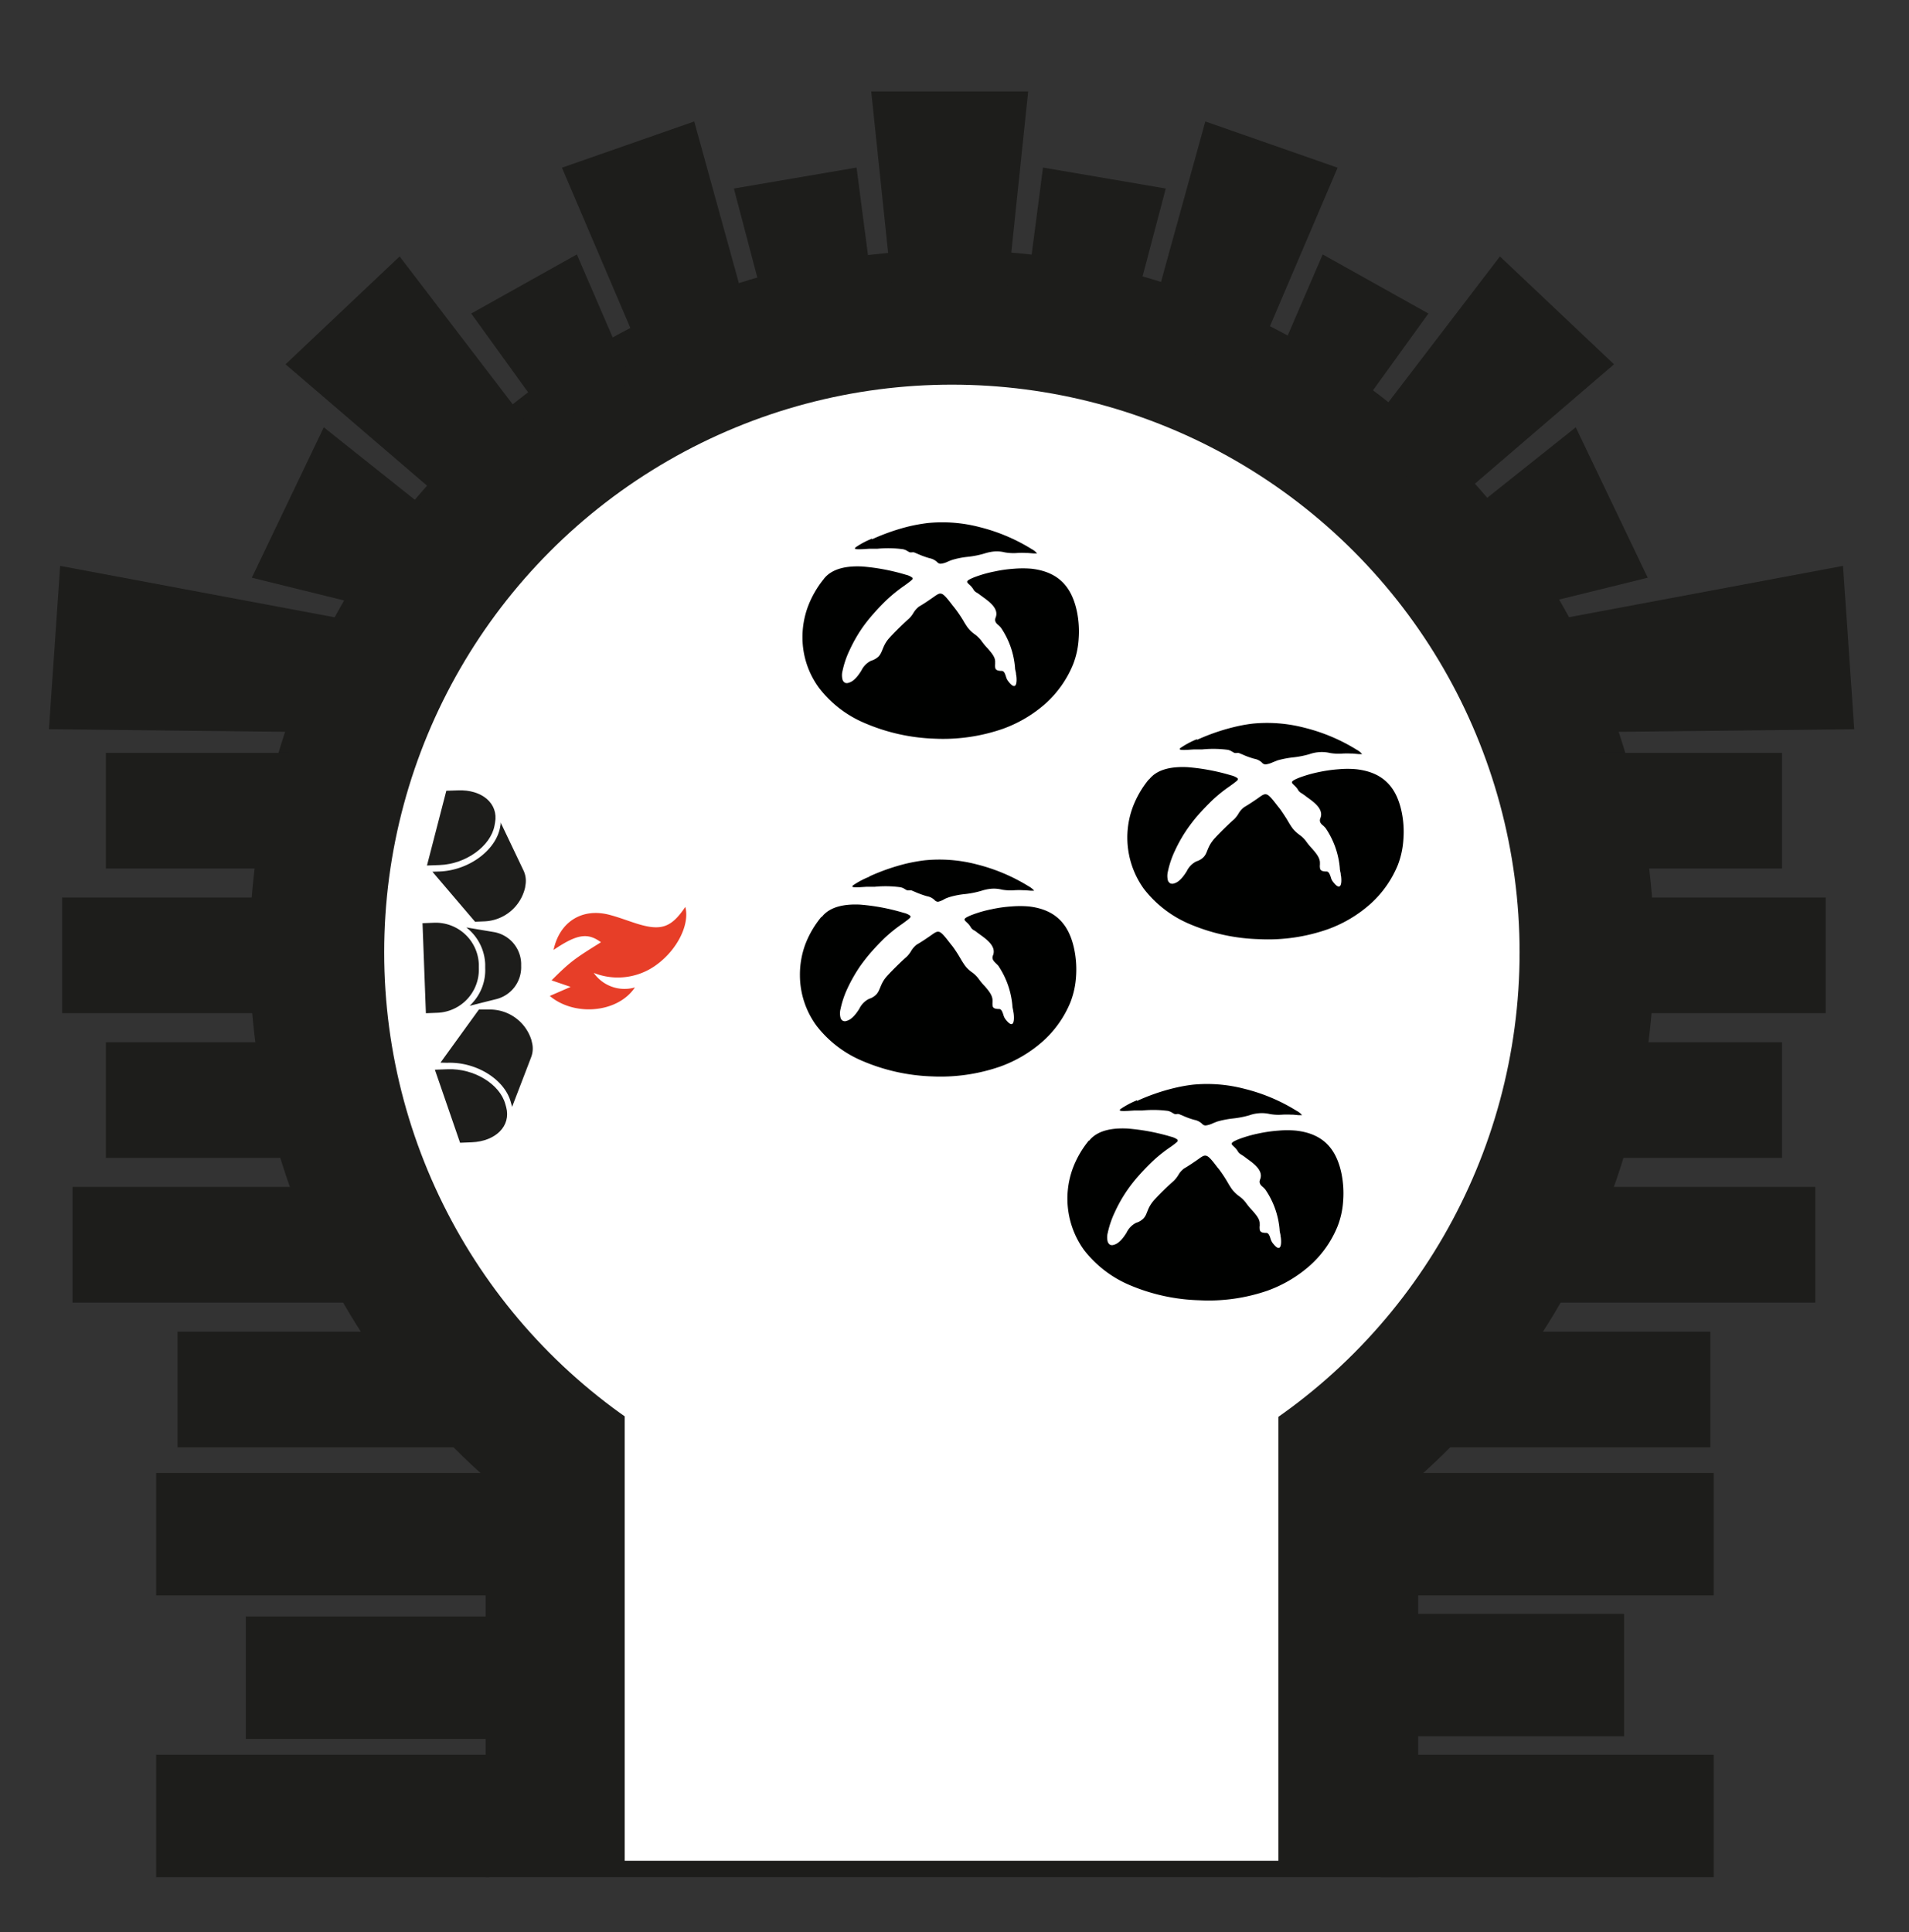
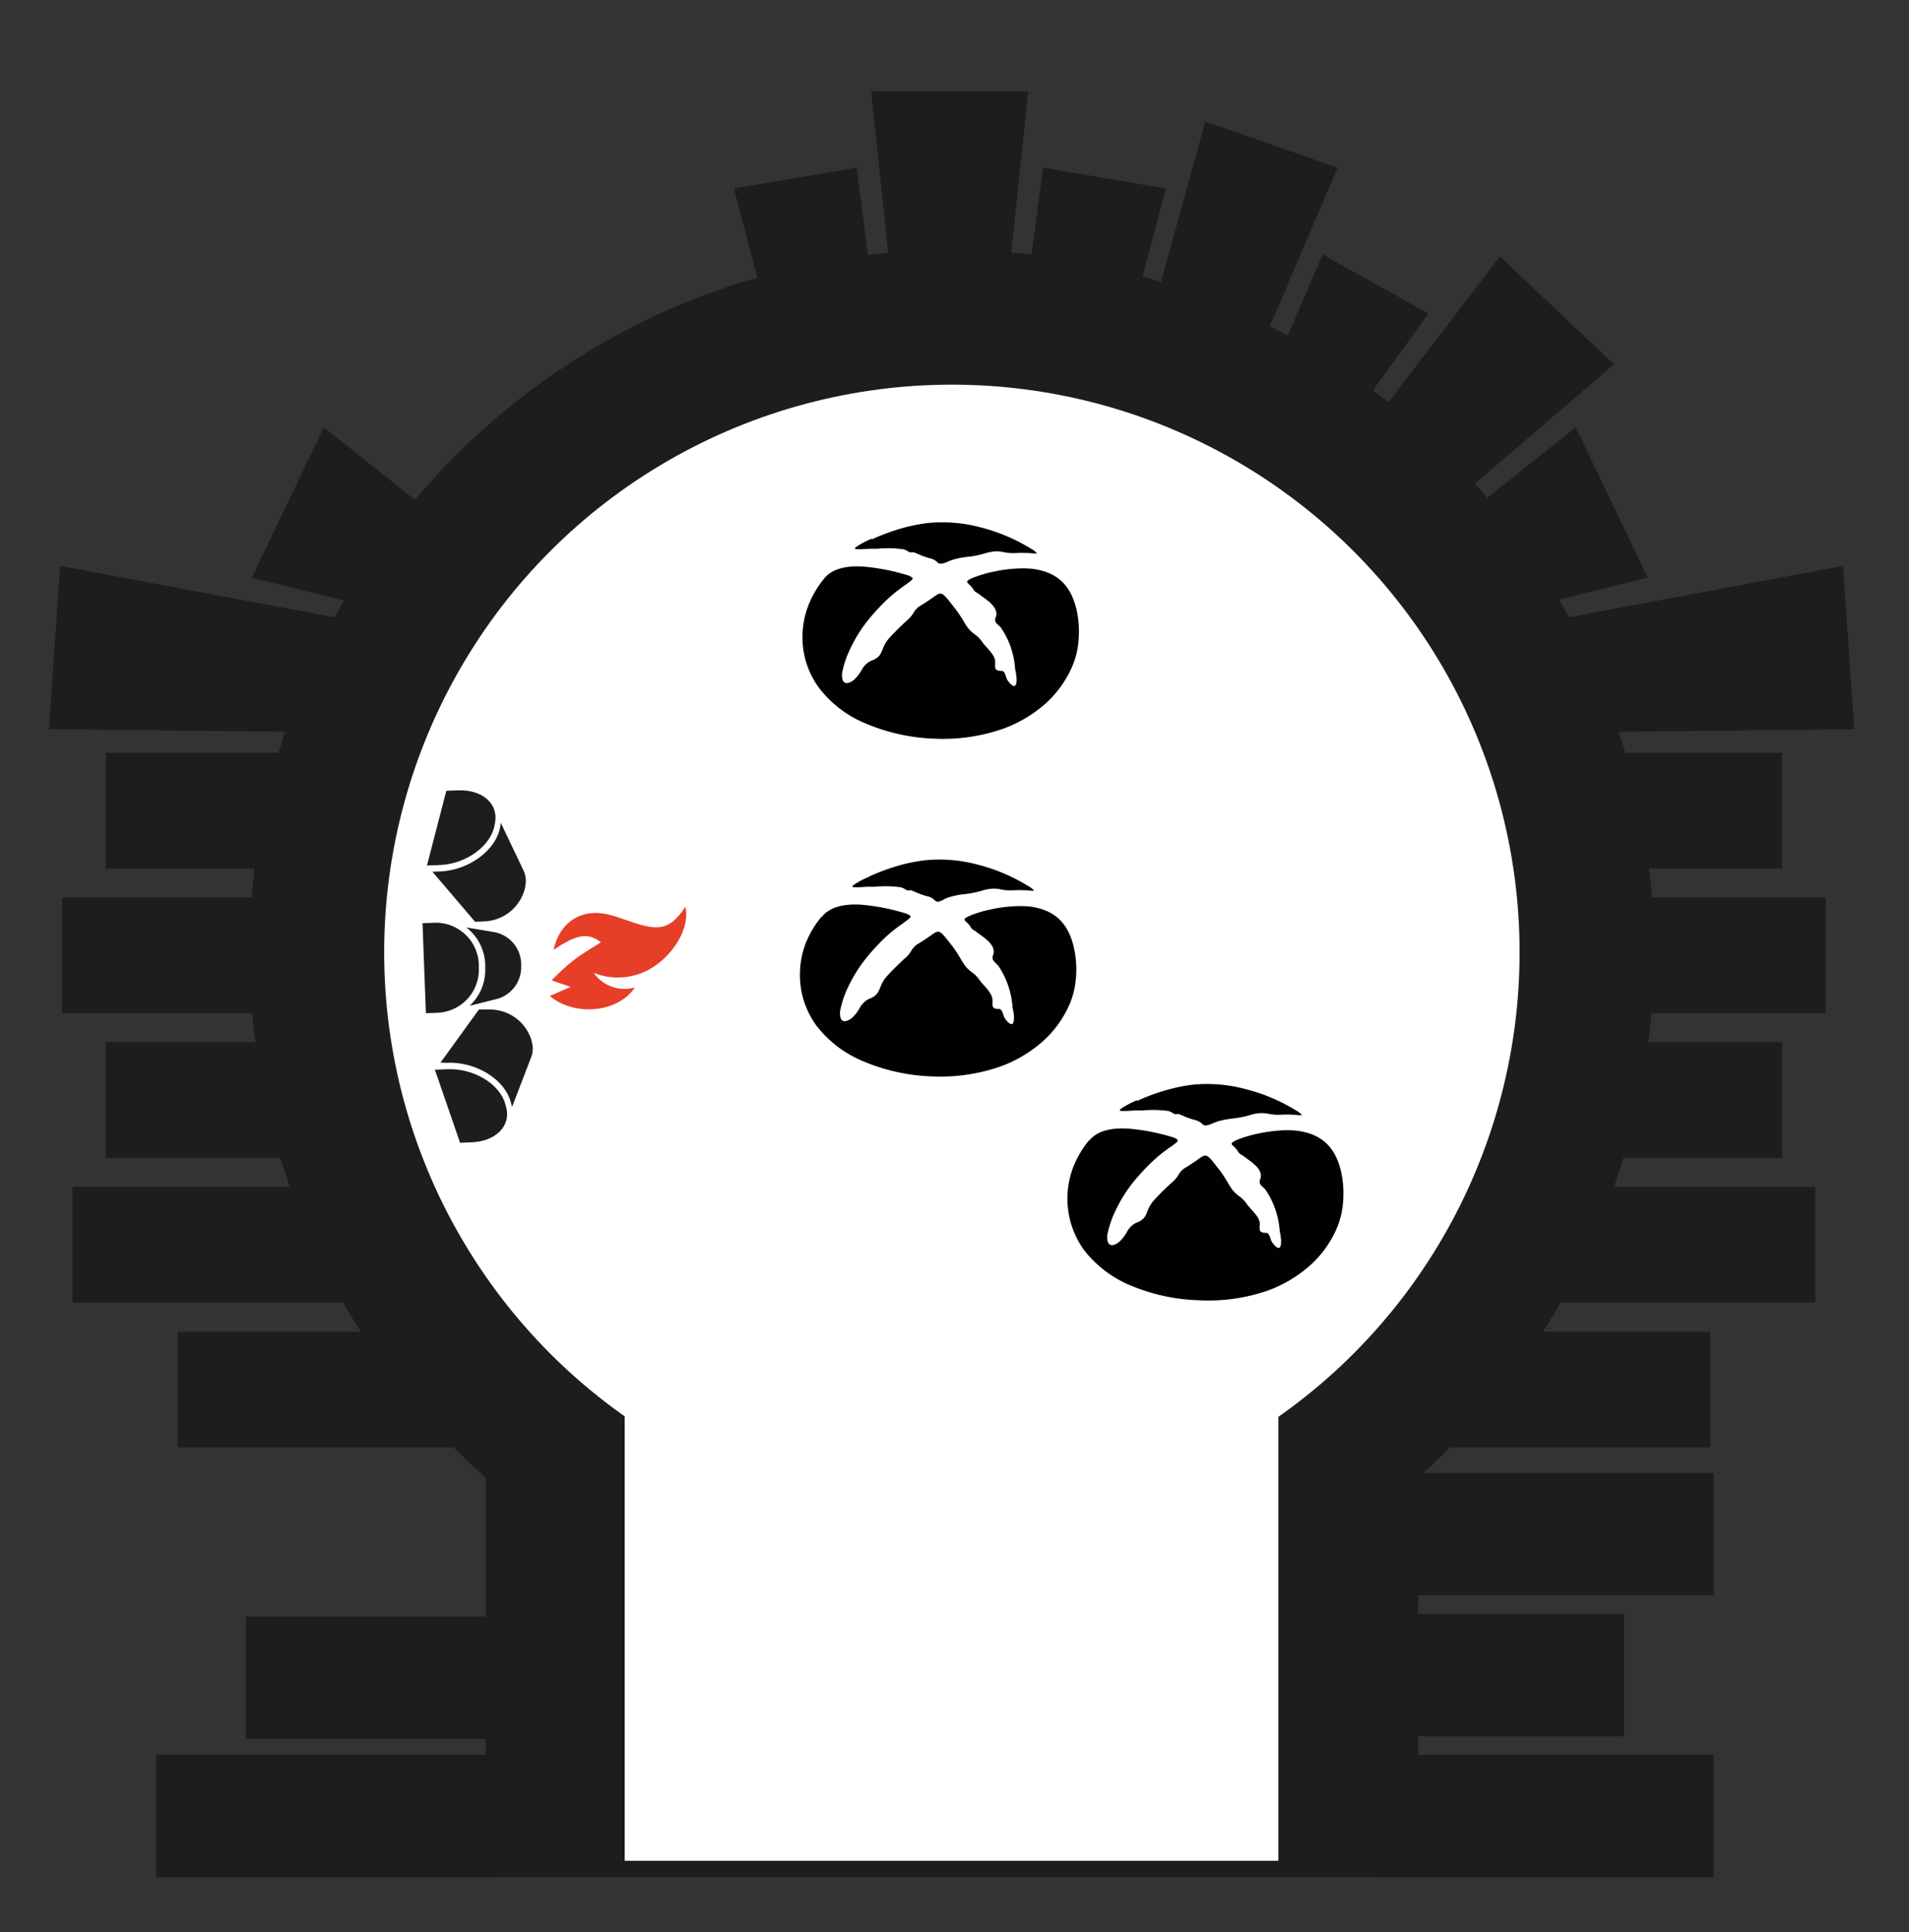
<svg xmlns="http://www.w3.org/2000/svg" id="Layer_1" data-name="Layer 1" viewBox="0 0 248.5 251.5">
  <rect x="0" y="0" width="248.5" height="251.5" fill="#333333" stroke="none" />
  <title>2-bread</title>
  <rect x="63.22" y="190.5" width="121.39" height="53.84" style="fill:#1d1d1b" />
  <circle cx="123.91" cy="123.97" r="91.42" style="fill:#1d1d1b" />
  <circle cx="123.91" cy="123.97" r="73.9" style="fill:#fff" />
  <rect x="81.32" y="181.89" width="85.09" height="60.32" style="fill:#fff" />
  <path d="M410.52,242.11a10.72,10.72,0,0,0-2.12,1.12c-.16.14-.19.24.17.26a4.35,4.35,0,0,0,.53,0h.11l.93-.06.35,0,.71,0a14.28,14.28,0,0,1,3.34.06,1.71,1.71,0,0,1,.57.23c.25.15.29.2.56.18a1.1,1.1,0,0,1,.32,0l.47.2a11.64,11.64,0,0,0,1.54.56,2,2,0,0,1,1,.51.59.59,0,0,0,.45.21,2.71,2.71,0,0,0,.94-.28c.19-.08.38-.16.6-.23a10.63,10.63,0,0,1,2-.39,12.33,12.33,0,0,0,2.16-.43,5.77,5.77,0,0,1,1.21-.26,4.33,4.33,0,0,1,1.44.11,6.41,6.41,0,0,0,1.64.08,8.81,8.81,0,0,1,1.15,0l.21,0,.77.06c.34,0,.45,0,.43,0a2.39,2.39,0,0,0-.71-.57,23.68,23.68,0,0,0-6.74-2.85,19.19,19.19,0,0,0-6.76-.54,22.44,22.44,0,0,0-2.52.45,27.47,27.47,0,0,0-4.74,1.66Zm-6.27,5.24a12.89,12.89,0,0,0-2.11,3.69,11.42,11.42,0,0,0-.68,4,11.08,11.08,0,0,0,2.17,6.52,14.66,14.66,0,0,0,6,4.59,25.08,25.08,0,0,0,9,2,23.71,23.71,0,0,0,8.94-1.29,17.1,17.1,0,0,0,5.62-3.36,14,14,0,0,0,3.49-5,10.82,10.82,0,0,0,.73-3.31,13,13,0,0,0-.22-3.58c-.7-3.32-2.48-5.18-5.91-5.58a13.44,13.44,0,0,0-2.29,0,17.26,17.26,0,0,0-2.54.36,16,16,0,0,0-2.65.76c-1.68.69-.6.62-.06,1.63a1.12,1.12,0,0,0,.44.38,3.29,3.29,0,0,1,.33.23l.41.3c.88.64,2.15,1.55,1.68,2.71-.19.47.1.76.4,1a2.91,2.91,0,0,1,.3.31,10.76,10.76,0,0,1,1.83,5.21c0,.21.07.4.11.62s0,.22.05.34c.14,1,0,2.23-1.12.69a1.79,1.79,0,0,1-.22-.5c-.11-.35-.24-.75-.56-.74-.67,0-.83-.2-.85-.51a2.58,2.58,0,0,1,0-.38,2,2,0,0,0,0-.24c.05-.65-.49-1.24-1-1.83a8.25,8.25,0,0,1-.77-.93,4.13,4.13,0,0,0-.92-.9,4.07,4.07,0,0,1-.85-.81c-.2-.26-.41-.6-.64-1a17.43,17.43,0,0,0-1.05-1.54l-.32-.4c-.76-1-1.13-1.43-1.46-1.51s-.6.16-1.21.58c-.41.28-.94.66-1.68,1.09a2.88,2.88,0,0,0-.76.87,3.69,3.69,0,0,1-.57.72c-.35.29-1.64,1.51-2.54,2.5s-.84,1.81-1.39,2.4a2.39,2.39,0,0,1-1,.57,2.77,2.77,0,0,0-1.26,1.29c-.37.58-.93,1.39-1.64,1.57a.63.63,0,0,1-.49,0,.67.67,0,0,1-.31-.38,2.23,2.23,0,0,1,0-1.18,11.78,11.78,0,0,1,.93-2.71,19.18,19.18,0,0,1,1.64-2.88,21,21,0,0,1,1.49-1.87c.53-.61,1.09-1.19,1.64-1.72a19.41,19.41,0,0,1,2.35-1.9c.4-.29.73-.53.94-.72s.14-.28,0-.38a2.32,2.32,0,0,0-.76-.32,27.16,27.16,0,0,0-5.66-1.07c-2-.1-3.93.24-5,1.6Z" transform="translate(-297 -172)" style="fill:#000100;fill-rule:evenodd" />
-   <path d="M452.8,268.22a11.63,11.63,0,0,0-2.12,1.13c-.16.13-.18.24.18.26a3.94,3.94,0,0,0,.52,0h.11l.93-.06.36,0,.71,0a14.76,14.76,0,0,1,3.33.05,1.63,1.63,0,0,1,.57.24c.25.14.3.2.57.18a.64.64,0,0,1,.31,0l.47.19a9.79,9.79,0,0,0,1.55.56,1.94,1.94,0,0,1,1,.51.61.61,0,0,0,.45.22,3.08,3.08,0,0,0,.95-.28l.6-.24a12.34,12.34,0,0,1,2-.39,12.31,12.31,0,0,0,2.16-.42,4.83,4.83,0,0,1,1.21-.26,4.54,4.54,0,0,1,1.44.1,6.51,6.51,0,0,0,1.65.08,11,11,0,0,1,1.15,0l.21,0,.76.07c.34,0,.46,0,.44,0a2.37,2.37,0,0,0-.71-.57,23.64,23.64,0,0,0-6.74-2.85,19.27,19.27,0,0,0-6.77-.55,20.23,20.23,0,0,0-2.51.46,27,27,0,0,0-4.75,1.65Zm-6.26,5.24a12.74,12.74,0,0,0-2.12,3.7,11.43,11.43,0,0,0,1.49,10.55,14.8,14.8,0,0,0,6,4.59,24.77,24.77,0,0,0,9,1.95,23.46,23.46,0,0,0,8.93-1.29,17,17,0,0,0,5.62-3.36,13.94,13.94,0,0,0,3.5-5,11.19,11.19,0,0,0,.72-3.32,12.7,12.7,0,0,0-.22-3.58c-.69-3.32-2.48-5.18-5.9-5.57a12.59,12.59,0,0,0-2.3,0,18.72,18.72,0,0,0-2.54.36,17.09,17.09,0,0,0-2.65.76c-1.67.69-.59.63-.06,1.64a1.24,1.24,0,0,0,.45.38l.32.22.41.31c.88.63,2.15,1.54,1.69,2.7-.2.48.1.77.4,1,.1.1.21.21.3.32a10.93,10.93,0,0,1,1.83,5.21c0,.2.06.4.1.61s0,.23.05.34c.14,1,0,2.23-1.12.69a1.67,1.67,0,0,1-.21-.5c-.12-.35-.25-.74-.57-.73-.66,0-.83-.2-.84-.52a1.2,1.2,0,0,1,0-.37l0-.25c0-.65-.49-1.23-1-1.82a8.45,8.45,0,0,1-.78-.94,3.84,3.84,0,0,0-.91-.89,4.72,4.72,0,0,1-.86-.81c-.19-.26-.41-.6-.64-1s-.67-1.06-1-1.53l-.32-.4c-.77-1-1.13-1.43-1.46-1.51s-.61.15-1.21.58c-.41.28-.95.65-1.69,1.09a2.73,2.73,0,0,0-.75.87,3.69,3.69,0,0,1-.57.72c-.35.29-1.64,1.51-2.54,2.49-1,1.14-.85,1.81-1.4,2.4a2.18,2.18,0,0,1-.95.57,2.77,2.77,0,0,0-1.26,1.29c-.37.59-.94,1.4-1.64,1.58a.67.67,0,0,1-.49,0,.72.72,0,0,1-.32-.38,2.37,2.37,0,0,1,0-1.18,12.19,12.19,0,0,1,.92-2.71,18.78,18.78,0,0,1,1.65-2.88,21.39,21.39,0,0,1,1.48-1.88c.54-.6,1.1-1.18,1.64-1.71a18.68,18.68,0,0,1,2.36-1.91c.39-.28.72-.52.93-.71s.14-.29,0-.39a2.51,2.51,0,0,0-.77-.32,27.22,27.22,0,0,0-5.65-1.06c-2-.1-3.94.23-5,1.59Z" transform="translate(-297 -172)" style="fill:#000100;fill-rule:evenodd" />
  <path d="M352.44,303.89,352,292.17l1.5-.06a5.62,5.62,0,0,1,5.83,5.41l0,.48a5.62,5.62,0,0,1-5.4,5.83Z" transform="translate(-297 -172)" style="fill:#1d1d1b" />
  <path d="M360.16,297.51l0,.49a6.3,6.3,0,0,1-1.7,4.59l-.32.33,3.39-.85a4.28,4.28,0,0,0,3.31-4.33l0-.37a4.28,4.28,0,0,0-3.63-4.06l-3.51-.59A6.35,6.35,0,0,1,360.16,297.51Z" transform="translate(-297 -172)" style="fill:#1d1d1b" />
  <path d="M353.61,311.24l3.28,9.51,1.51-.06c3.13-.13,5.15-2.13,4.49-4.58l-.11-.39c-.7-2.59-4.08-4.68-7.51-4.54Z" transform="translate(-297 -172)" style="fill:#1d1d1b" />
  <path d="M355.21,310.34c3.76-.15,7.48,2.15,8.28,5.12l.11.39.06.23s2.5-6.5,2.5-6.52a3.14,3.14,0,0,0,.09-1.86l-.08-.34a5.66,5.66,0,0,0-5.6-3.95l-1.23,0-5,6.91Z" transform="translate(-297 -172)" style="fill:#1d1d1b" />
  <path d="M352.58,284.66l2.52-9.73,1.51-.05c3.13-.13,5.3,1.71,4.83,4.21l-.07.39c-.5,2.64-3.71,5-7.14,5.12Z" transform="translate(-297 -172)" style="fill:#1d1d1b" />
  <path d="M354.23,285.44c3.77-.15,7.3-2.72,7.87-5.75l.07-.4a2.23,2.23,0,0,0,0-.23s3,6.29,3,6.3a3.15,3.15,0,0,1,.23,1.85l-.05.34a5.67,5.67,0,0,1-5.28,4.38l-1.23.05-5.55-6.51Z" transform="translate(-297 -172)" style="fill:#1d1d1b" />
  <polygon points="7.83 73.66 51.98 81.93 51.01 95.41 6.37 94.92 7.83 73.66" style="fill:#1d1d1b" />
  <polygon points="130.79 41.04 116.46 41.04 113.41 11.91 133.84 11.91 130.79 41.04" style="fill:#1d1d1b" />
  <polygon points="239.91 73.66 195.75 81.93 196.72 95.41 241.37 94.92 239.91 73.66" style="fill:#1d1d1b" />
  <polygon points="177.46 56.64 187.88 66.49 210.1 47.42 195.25 33.38 177.46 56.64" style="fill:#1d1d1b" />
  <polygon points="133.23 41.3 146.76 43.45 151.75 24.54 135.77 21.81 133.23 41.3" style="fill:#1d1d1b" />
  <polygon points="149.13 43.95 162.66 48.68 174.12 21.83 156.9 15.81 149.13 43.95" style="fill:#1d1d1b" />
  <polygon points="165.05 49.63 175.48 55.3 185.94 40.81 172.18 33.12 165.05 49.63" style="fill:#1d1d1b" />
  <polygon points="189.41 68.13 195.41 79.9 214.49 75.2 205.12 55.62 189.41 68.13" style="fill:#1d1d1b" />
-   <polygon points="69.81 56.64 59.4 66.49 37.17 47.42 52.02 33.38 69.81 56.64" style="fill:#1d1d1b" />
  <polygon points="114.04 41.3 100.51 43.45 95.53 24.54 111.5 21.81 114.04 41.3" style="fill:#1d1d1b" />
-   <polygon points="98.14 43.95 84.61 48.68 73.15 21.83 90.37 15.81 98.14 43.95" style="fill:#1d1d1b" />
-   <polygon points="82.22 49.63 71.8 55.3 61.34 40.81 75.09 33.12 82.22 49.63" style="fill:#1d1d1b" />
  <polygon points="57.86 68.13 51.86 79.9 32.78 75.2 42.15 55.62 57.86 68.13" style="fill:#1d1d1b" />
  <rect x="20.33" y="228.41" width="43.41" height="15.94" style="fill:#1d1d1b" />
  <rect x="32" y="210.41" width="31.74" height="15.94" style="fill:#1d1d1b" />
-   <rect x="20.33" y="191.73" width="43.41" height="15.94" style="fill:#1d1d1b" />
  <rect x="179.67" y="228.41" width="43.41" height="15.94" style="fill:#1d1d1b" />
  <rect x="179.67" y="210.07" width="31.74" height="15.94" style="fill:#1d1d1b" />
  <rect x="179.67" y="191.73" width="43.41" height="15.94" style="fill:#1d1d1b" />
  <rect x="13.78" y="135.67" width="24.3" height="15.05" style="fill:#1d1d1b" />
  <rect x="8.09" y="116.83" width="29.99" height="15.05" style="fill:#1d1d1b" />
  <rect x="13.78" y="98" width="23.97" height="15.05" style="fill:#1d1d1b" />
  <rect x="23.11" y="173.34" width="37.55" height="15.05" style="fill:#1d1d1b" />
  <rect x="9.44" y="154.5" width="38.91" height="15.05" style="fill:#1d1d1b" />
  <rect x="207.67" y="135.67" width="24.3" height="15.05" style="fill:#1d1d1b" />
  <rect x="207.67" y="116.83" width="29.99" height="15.05" style="fill:#1d1d1b" />
  <rect x="208" y="98" width="23.97" height="15.05" style="fill:#1d1d1b" />
  <rect x="185.09" y="173.34" width="37.55" height="15.05" style="fill:#1d1d1b" />
  <rect x="197.39" y="154.5" width="38.91" height="15.05" style="fill:#1d1d1b" />
  <path d="M375.23,294.65c-1.73-1.27-3.1-1.08-6.17,1,.78-3.67,3.73-5.52,7.31-4.56,1.18.31,2.31.75,3.47,1.12,3.18,1,4.52.58,6.37-2.16.59,2.25-1,5.48-3.64,7.45a8.49,8.49,0,0,1-8.28,1.14,4.89,4.89,0,0,0,5.36,1.89c-2.24,3.34-7.89,3.8-11.08,1.11l2.71-1.18-2.48-.85c1-1,1.89-1.87,2.89-2.63S374,295.42,375.23,294.65Z" transform="translate(-297 -172)" style="fill:#e73e28" />
  <path d="M410.19,286.11a10.8,10.8,0,0,0-2.13,1.12c-.16.14-.18.24.18.26a4.1,4.1,0,0,0,.52,0h.11l.93-.06.36,0,.71,0a14.29,14.29,0,0,1,3.34.06,1.57,1.57,0,0,1,.56.23c.25.15.3.2.57.18a1,1,0,0,1,.31,0l.47.2a12.28,12.28,0,0,0,1.55.56,1.89,1.89,0,0,1,1,.51.6.6,0,0,0,.45.21A2.83,2.83,0,0,0,420,289a5.81,5.81,0,0,1,.6-.23,10.68,10.68,0,0,1,2-.39,12,12,0,0,0,2.16-.43,5.91,5.91,0,0,1,1.21-.26,4.37,4.37,0,0,1,1.45.11,6.41,6.41,0,0,0,1.64.08,8.83,8.83,0,0,1,1.15,0l.21,0,.76.06c.34,0,.46,0,.44,0a2.54,2.54,0,0,0-.71-.57,23.81,23.81,0,0,0-6.74-2.85,19.23,19.23,0,0,0-6.77-.54,22.68,22.68,0,0,0-2.51.45,27.47,27.47,0,0,0-4.74,1.66Zm-6.27,5.24A12.7,12.7,0,0,0,401.8,295a11.41,11.41,0,0,0-.67,4,11.14,11.14,0,0,0,2.16,6.52,14.76,14.76,0,0,0,6,4.59,25.08,25.08,0,0,0,9,2,23.71,23.71,0,0,0,8.94-1.29,17.05,17.05,0,0,0,5.61-3.36,13.86,13.86,0,0,0,3.5-5,11.12,11.12,0,0,0,.73-3.31,13,13,0,0,0-.23-3.58c-.69-3.32-2.48-5.18-5.9-5.58a13.56,13.56,0,0,0-2.3,0,17.26,17.26,0,0,0-2.54.36,15.9,15.9,0,0,0-2.64.76c-1.68.69-.6.62-.07,1.63a1.15,1.15,0,0,0,.45.38,2.35,2.35,0,0,1,.32.23l.41.3c.89.64,2.15,1.55,1.69,2.71-.2.47.1.76.4,1.05.1.1.21.2.3.31a11,11,0,0,1,1.83,5.21c0,.21.07.4.1.62l.06.34c.13,1,0,2.23-1.13.69a1.79,1.79,0,0,1-.21-.5c-.12-.35-.24-.75-.57-.74-.66,0-.83-.2-.84-.51a2.58,2.58,0,0,1,0-.38l0-.24c0-.65-.49-1.24-1-1.83a8.36,8.36,0,0,1-.78-.93,3.89,3.89,0,0,0-.91-.9,4.12,4.12,0,0,1-.86-.81c-.19-.26-.41-.6-.64-1a17.32,17.32,0,0,0-1-1.54l-.32-.4c-.77-1-1.13-1.43-1.46-1.51s-.6.16-1.21.58c-.41.28-.95.66-1.69,1.09a2.86,2.86,0,0,0-.75.87,3.69,3.69,0,0,1-.57.72c-.35.29-1.64,1.51-2.54,2.5s-.85,1.81-1.4,2.4a2.28,2.28,0,0,1-.95.57,2.77,2.77,0,0,0-1.26,1.29c-.37.58-.94,1.39-1.64,1.57a.63.63,0,0,1-.49,0,.63.63,0,0,1-.31-.38,2.23,2.23,0,0,1,0-1.18,12.19,12.19,0,0,1,.92-2.71,20.18,20.18,0,0,1,1.65-2.88,22.86,22.86,0,0,1,1.48-1.87c.54-.61,1.1-1.19,1.64-1.72a19.45,19.45,0,0,1,2.36-1.9c.39-.29.73-.53.93-.72s.14-.28,0-.38a2.29,2.29,0,0,0-.77-.32,27.18,27.18,0,0,0-5.65-1.07c-2-.1-3.94.24-5,1.6Z" transform="translate(-297 -172)" style="fill:#000100;fill-rule:evenodd" />
  <path d="M445,315.22a11.31,11.31,0,0,0-2.12,1.13c-.16.13-.19.24.17.26a4.22,4.22,0,0,0,.53,0h.11l.93-.06.35,0,.71,0a14.85,14.85,0,0,1,3.34.05,1.63,1.63,0,0,1,.57.24c.25.14.29.2.56.18a.67.67,0,0,1,.32,0l.47.19a9.7,9.7,0,0,0,1.54.56,2,2,0,0,1,1,.51.61.61,0,0,0,.45.22,3,3,0,0,0,.94-.28c.19-.08.38-.16.61-.24a12.34,12.34,0,0,1,2-.39,12.31,12.31,0,0,0,2.16-.42,4.73,4.73,0,0,1,1.21-.26,4.58,4.58,0,0,1,1.44.1,6.43,6.43,0,0,0,1.64.08,11,11,0,0,1,1.15,0l.22,0,.76.07c.34,0,.46,0,.43,0a2.12,2.12,0,0,0-.71-.57,23.4,23.4,0,0,0-6.74-2.85,19.2,19.2,0,0,0-6.76-.55,20.74,20.74,0,0,0-2.52.46,26.61,26.61,0,0,0-4.74,1.65Zm-6.26,5.24a12.74,12.74,0,0,0-2.12,3.7,11.43,11.43,0,0,0,1.49,10.55,14.83,14.83,0,0,0,6,4.59,24.86,24.86,0,0,0,9,1.95A23.51,23.51,0,0,0,462,340a17.1,17.1,0,0,0,5.62-3.36,13.79,13.79,0,0,0,3.49-5,10.88,10.88,0,0,0,.73-3.32,13.08,13.08,0,0,0-.22-3.58c-.7-3.32-2.48-5.18-5.91-5.57a12.48,12.48,0,0,0-2.29,0,18.72,18.72,0,0,0-2.54.36,17.09,17.09,0,0,0-2.65.76c-1.67.69-.6.63-.06,1.64a1.29,1.29,0,0,0,.44.38l.33.22.41.31c.88.63,2.15,1.54,1.68,2.7-.19.48.11.77.4,1a3,3,0,0,1,.3.32,10.84,10.84,0,0,1,1.84,5.21c0,.2.06.4.1.61s0,.23.05.34c.14,1,0,2.23-1.12.69a2,2,0,0,1-.22-.5c-.11-.35-.24-.74-.56-.73-.67,0-.83-.2-.84-.52a1.58,1.58,0,0,1,0-.37,1.07,1.07,0,0,0,0-.25c.05-.65-.49-1.23-1-1.82a8.45,8.45,0,0,1-.78-.94,3.88,3.88,0,0,0-.92-.89,4.66,4.66,0,0,1-.85-.81c-.2-.26-.41-.6-.64-1a17.29,17.29,0,0,0-1-1.53c-.05-.07-.18-.24-.32-.4-.76-1-1.12-1.43-1.46-1.51s-.6.15-1.21.58c-.41.28-.94.65-1.68,1.09a2.73,2.73,0,0,0-.75.87,4.11,4.11,0,0,1-.57.72,35.18,35.18,0,0,0-2.55,2.49c-1,1.14-.84,1.81-1.39,2.4a2.18,2.18,0,0,1-.95.57,2.72,2.72,0,0,0-1.26,1.29c-.37.59-.94,1.4-1.65,1.58a.68.68,0,0,1-.49,0,.75.75,0,0,1-.31-.38,2.24,2.24,0,0,1,0-1.18,12.29,12.29,0,0,1,.93-2.71,18.7,18.7,0,0,1,1.64-2.88,19.79,19.79,0,0,1,1.49-1.88c.53-.6,1.09-1.18,1.64-1.71a18.65,18.65,0,0,1,2.35-1.91,10.66,10.66,0,0,0,.94-.71c.17-.16.14-.29,0-.39a2.45,2.45,0,0,0-.76-.32,27.2,27.2,0,0,0-5.66-1.06c-2-.1-3.93.23-5,1.59Z" transform="translate(-297 -172)" style="fill:#000100;fill-rule:evenodd" />
  <rect width="248.5" height="251.5" style="fill:none" />
</svg>